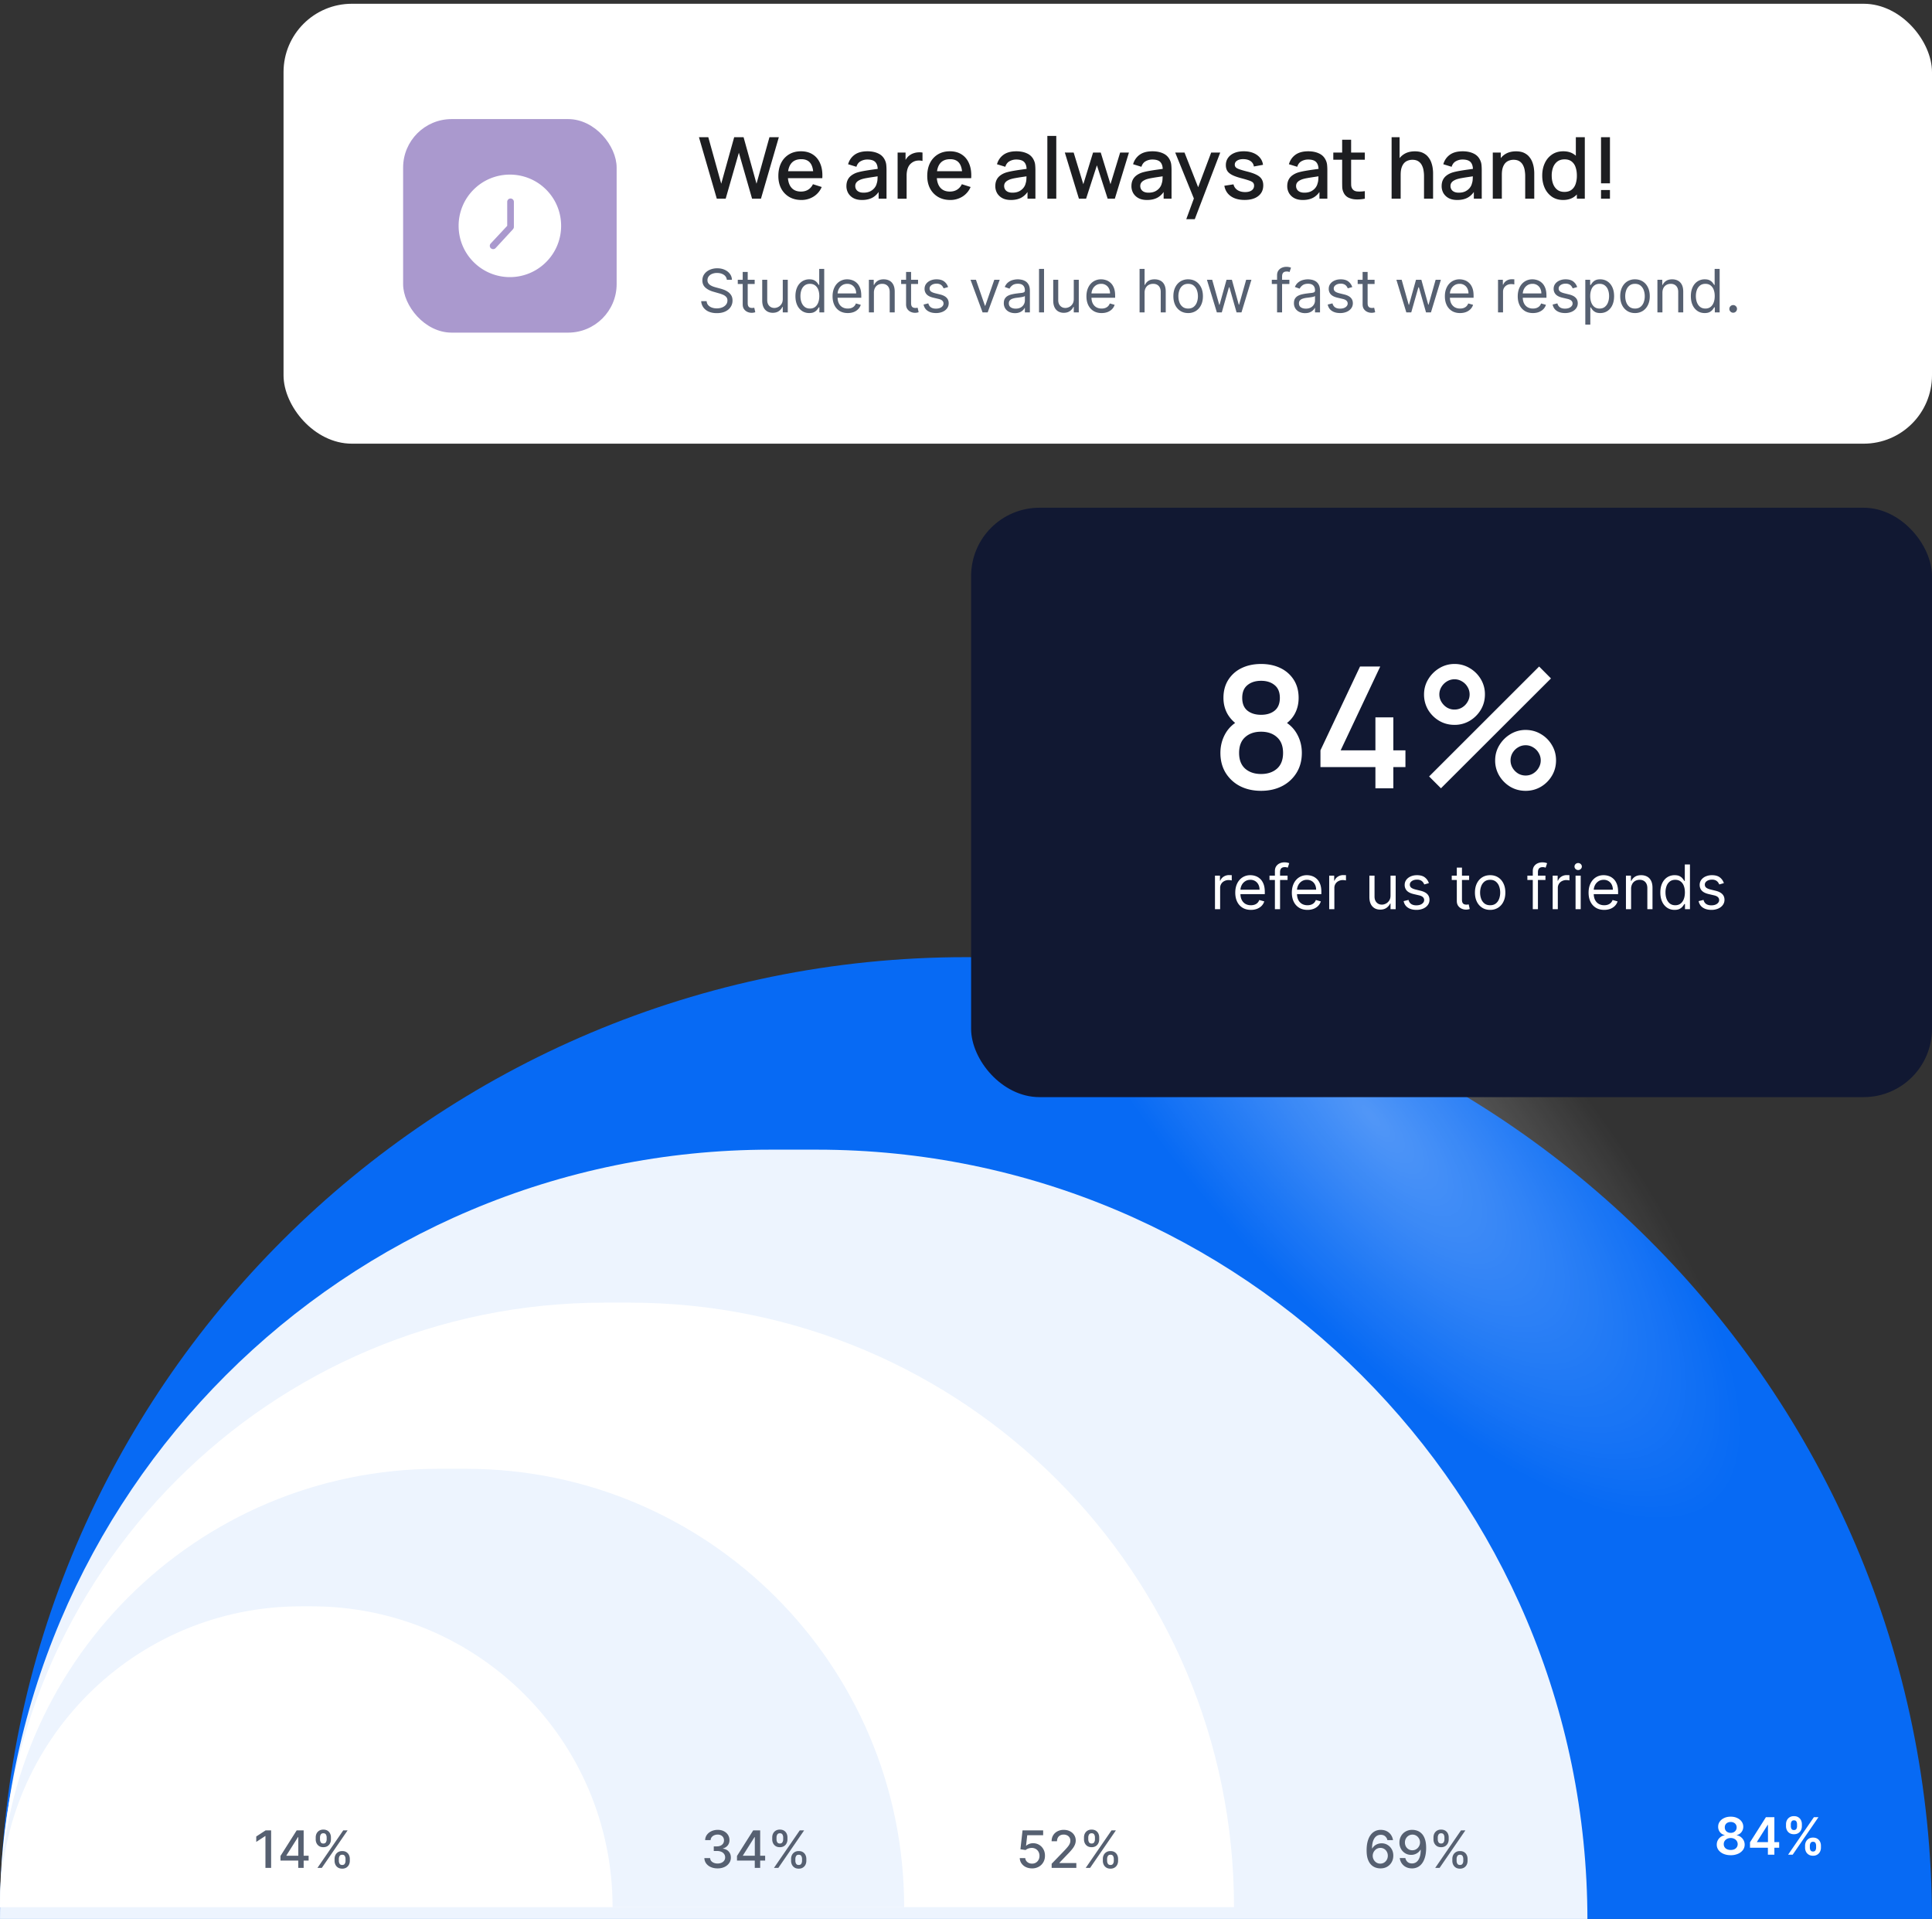
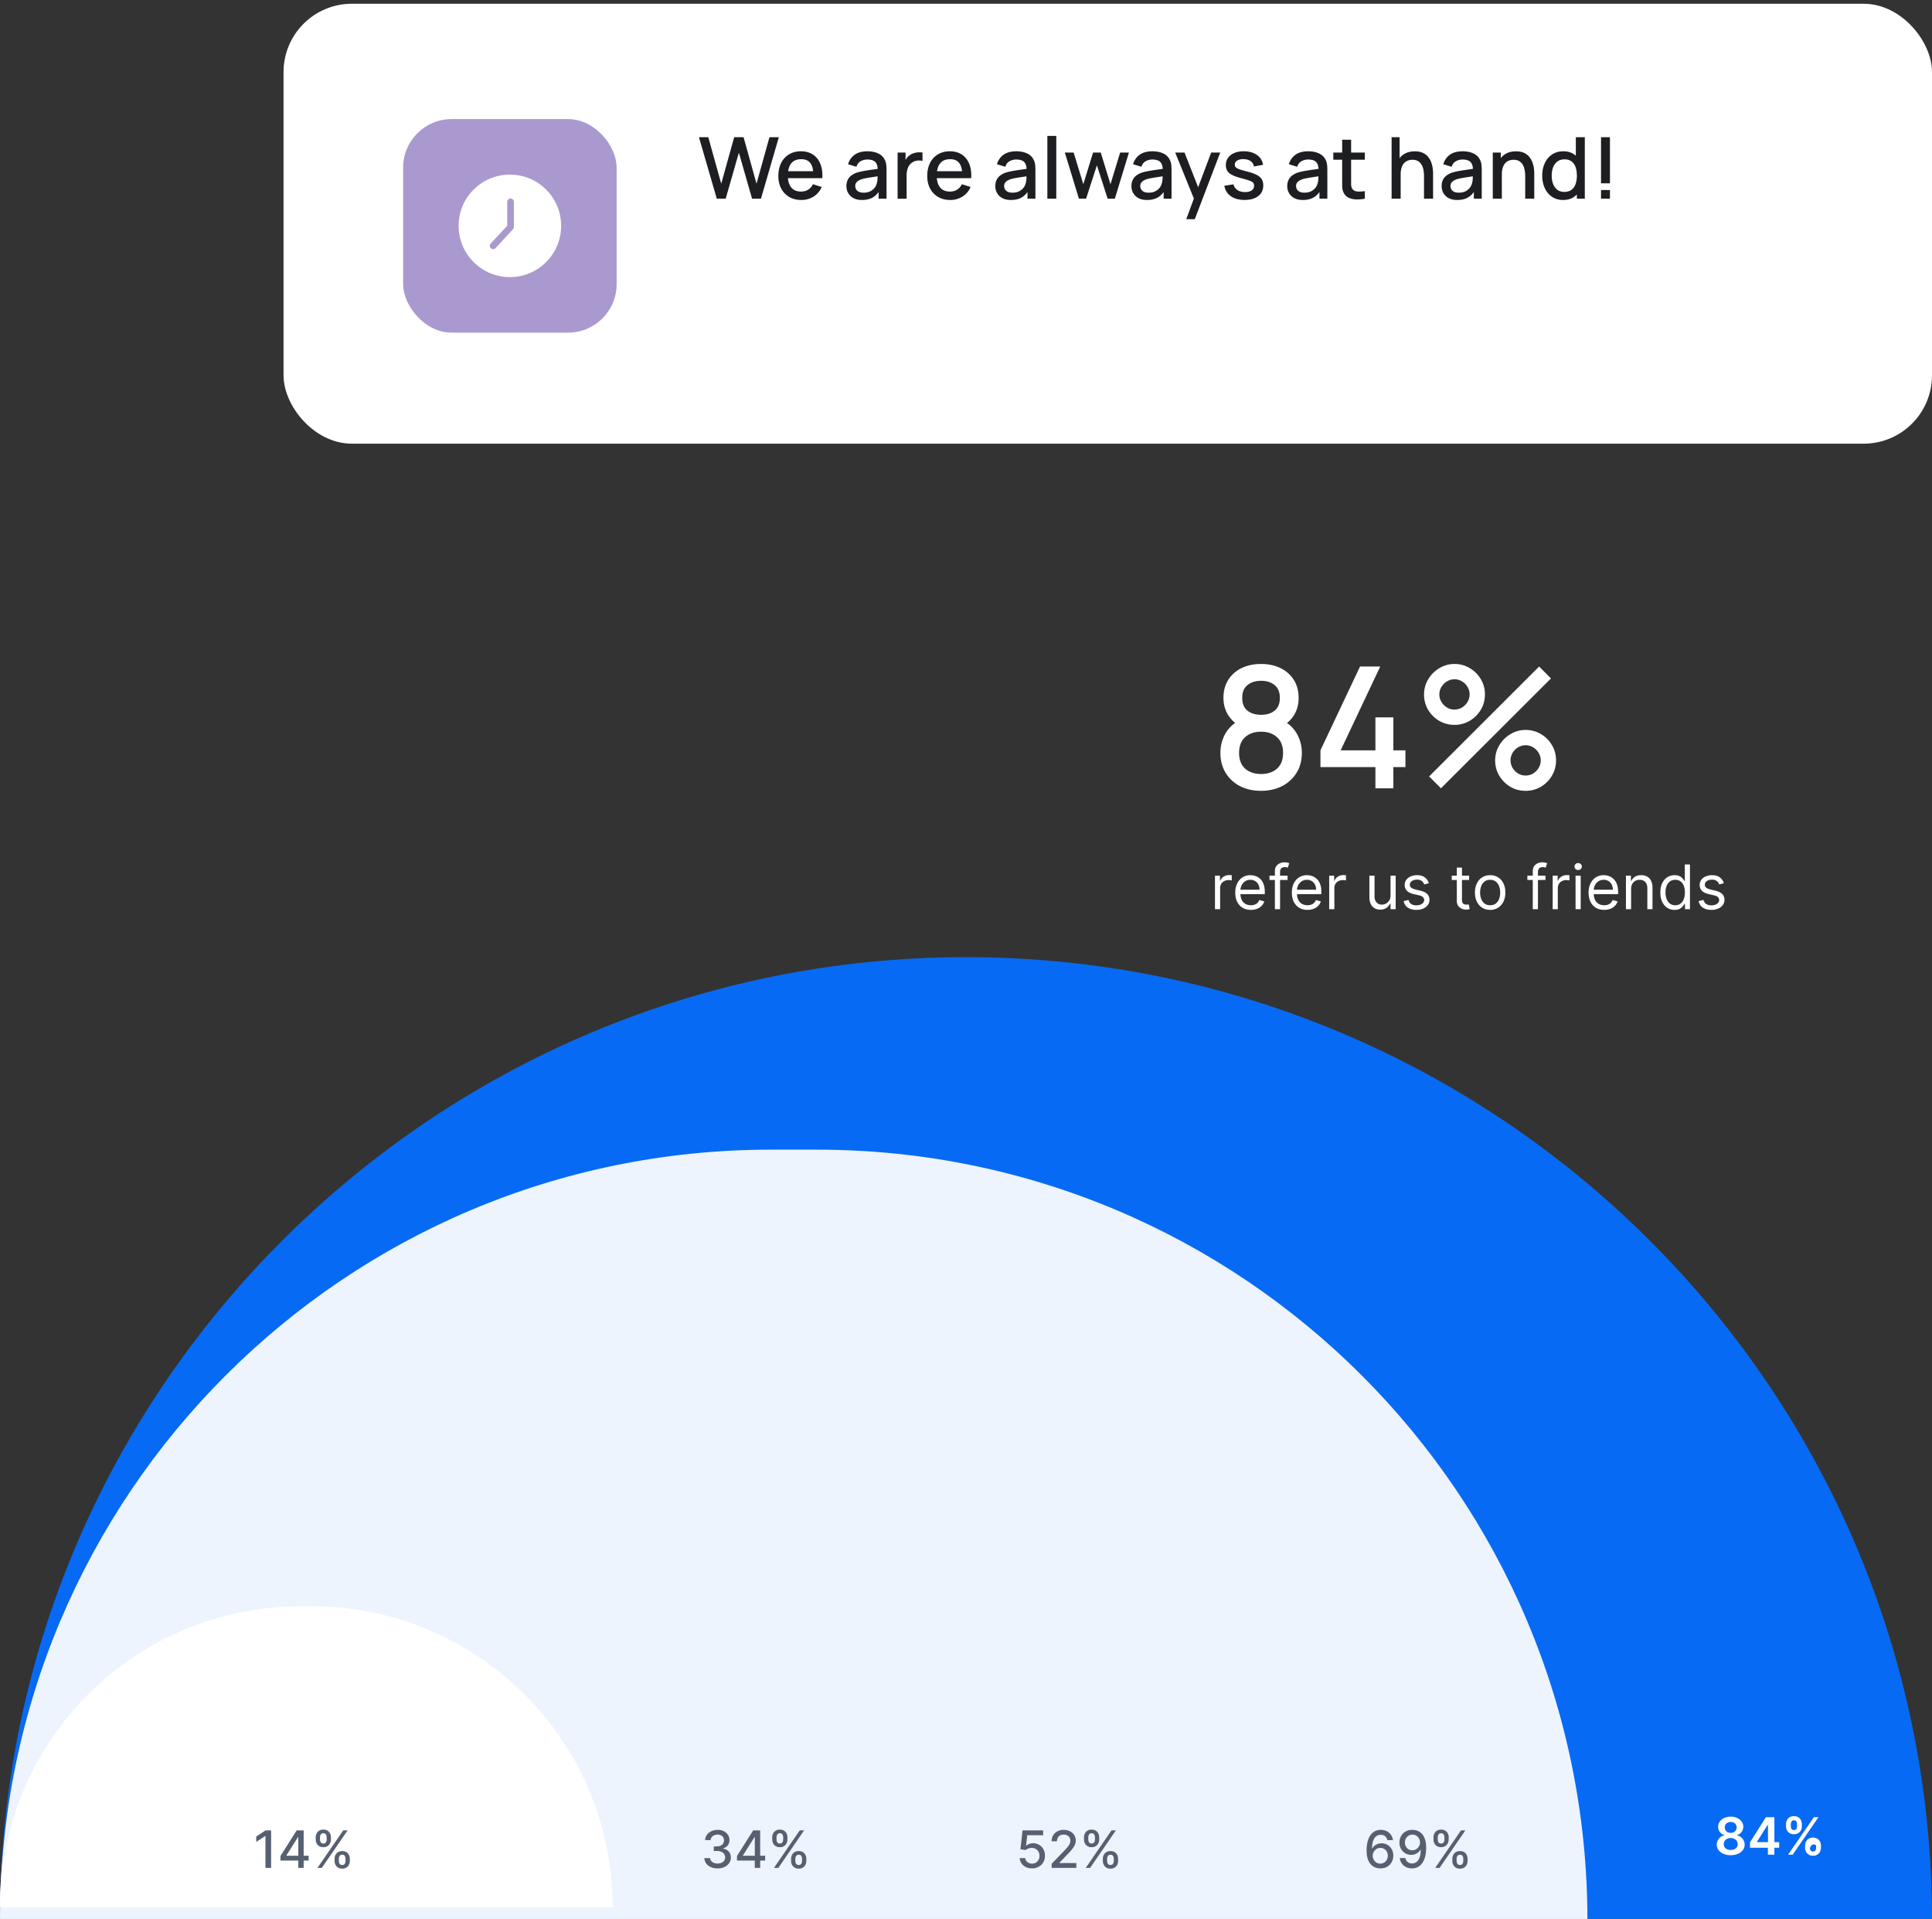
<svg xmlns="http://www.w3.org/2000/svg" width="293" height="291" viewBox="0 0 293 291" fill="none">
  <rect x="0" y="0" width="293" height="291" fill="#333333" stroke="none" />
  <path d="M0 291.202c0-80.663 65.837-146.054 146.5-146.054S293 210.539 293 291.202H0Z" fill="#076AF4" />
-   <ellipse cx="207.909" cy="169.222" rx="38.538" ry="111.026" transform="rotate(-41.376 207.909 169.222)" fill="url(#a)" />
-   <rect x="147.275" y="76.996" width="145.725" height="89.378" rx="10.363" fill="#111832" />
  <path d="M191.251 119.925c-1.205 0-2.274-.24-3.206-.718a5.541 5.541 0 0 1-2.18-2.027c-.521-.863-.782-1.863-.782-3 0-1.06.248-2.031.744-2.911.495-.881 1.235-1.573 2.218-2.078l-.051.924c-.787-.488-1.394-1.095-1.821-1.821-.419-.736-.629-1.556-.629-2.463 0-1.051.244-1.962.731-2.731a4.86 4.86 0 0 1 2.014-1.783c.863-.419 1.851-.628 2.962-.628 1.111 0 2.095.209 2.95.628a4.857 4.857 0 0 1 2.013 1.783c.487.769.731 1.68.731 2.731 0 .907-.201 1.723-.603 2.45-.402.726-1.017 1.338-1.847 1.834l-.038-.898c.975.479 1.714 1.163 2.219 2.052.504.88.756 1.851.756 2.911 0 1.137-.265 2.137-.795 3a5.517 5.517 0 0 1-2.193 2.027c-.932.478-1.996.718-3.193.718Zm0-2.552c.992 0 1.795-.269 2.411-.808.615-.547.923-1.342.923-2.385 0-1.043-.308-1.838-.923-2.386-.607-.555-1.411-.833-2.411-.833s-1.808.278-2.424.833c-.607.548-.91 1.343-.91 2.386 0 1.043.308 1.838.923 2.385.616.539 1.419.808 2.411.808Zm0-8.977c.846 0 1.53-.209 2.052-.628.53-.428.795-1.073.795-1.937 0-.863-.265-1.509-.795-1.936-.522-.436-1.206-.654-2.052-.654-.846 0-1.535.218-2.065.654-.53.427-.795 1.073-.795 1.936 0 .864.265 1.509.795 1.937.53.419 1.219.628 2.065.628Zm17.339 11.144v-3.219h-8.335v-2.539l6.002-12.708h3.064l-6.001 12.708h5.27v-5.001h2.719v5.001h1.834v2.539h-1.834v3.219h-2.719Zm9.94 0-1.795-1.795 16.683-16.671 1.796 1.808-16.684 16.658Zm12.837.385c-.847 0-1.62-.205-2.322-.616a4.862 4.862 0 0 1-1.667-1.667 4.462 4.462 0 0 1-.628-2.334c0-.838.214-1.607.641-2.308a4.905 4.905 0 0 1 1.693-1.68 4.37 4.37 0 0 1 2.283-.628c.846 0 1.62.209 2.321.628.701.41 1.256.966 1.667 1.667.419.693.628 1.466.628 2.321 0 .855-.209 1.633-.628 2.334a4.72 4.72 0 0 1-1.667 1.667 4.505 4.505 0 0 1-2.321.616Zm0-2.321c.419 0 .799-.103 1.141-.308.35-.214.628-.496.833-.847.214-.35.321-.73.321-1.141 0-.41-.107-.791-.321-1.141a2.29 2.29 0 0 0-.833-.834 2.114 2.114 0 0 0-1.141-.32 2.16 2.16 0 0 0-1.142.32c-.342.205-.62.483-.833.834a2.22 2.22 0 0 0-.308 1.141c0 .411.103.791.308 1.141.213.351.491.633.833.847.351.205.731.308 1.142.308Zm-10.785-7.682c-.847 0-1.62-.205-2.321-.615a4.831 4.831 0 0 1-1.68-1.667 4.532 4.532 0 0 1-.616-2.334c0-.838.214-1.608.641-2.309a4.905 4.905 0 0 1 1.693-1.68 4.37 4.37 0 0 1 2.283-.628 4.37 4.37 0 0 1 2.308.628 4.692 4.692 0 0 1 1.68 1.667 4.4 4.4 0 0 1 .628 2.322c0 .855-.209 1.632-.628 2.334a4.831 4.831 0 0 1-1.68 1.667 4.444 4.444 0 0 1-2.308.615Zm0-2.321c.41 0 .791-.103 1.141-.308.351-.213.628-.496.834-.846a2.16 2.16 0 0 0 .32-1.141 2.16 2.16 0 0 0-.32-1.142 2.297 2.297 0 0 0-.834-.833 2.149 2.149 0 0 0-1.141-.321c-.411 0-.791.107-1.142.321a2.432 2.432 0 0 0-.833.833 2.152 2.152 0 0 0-.321 1.142c0 .41.107.79.321 1.141.214.35.491.633.833.846a2.18 2.18 0 0 0 1.142.308ZM184.259 137.872v-5.088h.755v.769h.053c.093-.252.261-.456.504-.613a1.48 1.48 0 0 1 .821-.235l.215.003c.087.002.152.006.196.01v.795a2.522 2.522 0 0 0-.182-.03 1.848 1.848 0 0 0-.295-.023 1.38 1.38 0 0 0-.662.156 1.137 1.137 0 0 0-.623 1.036v3.22h-.782Zm5.448.106c-.49 0-.913-.109-1.268-.325a2.18 2.18 0 0 1-.818-.914c-.19-.393-.285-.85-.285-1.371s.095-.981.285-1.378c.192-.4.459-.711.801-.934a2.158 2.158 0 0 1 1.206-.338c.265 0 .527.044.785.133.258.088.493.232.705.43.212.197.381.457.507.782.126.324.189.724.189 1.199v.331h-3.921v-.676h3.126c0-.287-.057-.543-.172-.768a1.299 1.299 0 0 0-.484-.533 1.345 1.345 0 0 0-.735-.196c-.311 0-.581.078-.808.232a1.528 1.528 0 0 0-.52.596 1.745 1.745 0 0 0-.182.789v.45c0 .384.066.71.198.977.135.265.322.467.56.606.239.137.516.205.831.205.206 0 .391-.028.557-.086.168-.059.312-.148.434-.265.121-.119.215-.267.281-.443l.755.212a1.671 1.671 0 0 1-.4.675c-.188.192-.42.342-.696.451a2.579 2.579 0 0 1-.931.159Zm5.561-5.194v.663h-2.742v-.663h2.742Zm-1.921 5.088v-5.79c0-.291.069-.534.206-.728.137-.195.314-.34.533-.437.218-.098.449-.146.692-.146.192 0 .349.015.47.046.122.031.212.06.272.086l-.225.676a4.393 4.393 0 0 0-.166-.05.994.994 0 0 0-.271-.03c-.259 0-.445.066-.56.196-.113.13-.169.321-.169.573v5.604h-.782Zm4.94.106c-.49 0-.913-.109-1.268-.325a2.174 2.174 0 0 1-.818-.914c-.19-.393-.285-.85-.285-1.371s.095-.981.285-1.378c.192-.4.459-.711.801-.934a2.153 2.153 0 0 1 1.206-.338c.265 0 .526.044.784.133.259.088.494.232.706.43.212.197.381.457.507.782.126.324.188.724.188 1.199v.331h-3.921v-.676h3.127c0-.287-.058-.543-.173-.768a1.29 1.29 0 0 0-.483-.533 1.35 1.35 0 0 0-.735-.196 1.41 1.41 0 0 0-.809.232 1.536 1.536 0 0 0-.52.596 1.758 1.758 0 0 0-.182.789v.45c0 .384.067.71.199.977.135.265.321.467.56.606.238.137.515.205.831.205.205 0 .391-.028.556-.086.168-.059.313-.148.434-.265.122-.119.216-.267.282-.443l.755.212c-.08.256-.213.481-.401.675a1.959 1.959 0 0 1-.695.451 2.583 2.583 0 0 1-.931.159Zm3.295-.106v-5.088h.756v.769h.053c.092-.252.26-.456.503-.613a1.48 1.48 0 0 1 .821-.235l.216.003c.086.002.151.006.195.01v.795a2.522 2.522 0 0 0-.182-.03 1.848 1.848 0 0 0-.295-.023 1.38 1.38 0 0 0-.662.156 1.137 1.137 0 0 0-.623 1.036v3.22h-.782Zm9.3-2.08v-3.008h.781v5.088h-.781v-.862h-.053c-.12.259-.305.479-.557.66-.252.178-.57.268-.954.268-.318 0-.6-.07-.848-.209a1.455 1.455 0 0 1-.582-.636c-.142-.285-.212-.643-.212-1.076v-3.233h.781v3.18c0 .371.104.667.312.888.209.22.476.331.801.331.194 0 .392-.05.593-.149.203-.1.373-.252.51-.457.139-.206.209-.467.209-.785Zm5.816-1.868-.702.198a1.31 1.31 0 0 0-.195-.341.956.956 0 0 0-.345-.278 1.25 1.25 0 0 0-.56-.109c-.311 0-.57.072-.778.215-.205.141-.308.321-.308.54 0 .194.071.348.212.46.141.113.362.207.662.282l.756.185c.454.111.793.28 1.016.507.223.225.335.516.335.871 0 .292-.084.552-.252.782-.165.229-.397.41-.695.543a2.549 2.549 0 0 1-1.04.199c-.519 0-.949-.113-1.289-.338-.34-.225-.555-.554-.645-.987l.741-.186c.071.274.205.479.401.616.199.137.458.206.778.206.365 0 .654-.078.868-.232.217-.157.325-.345.325-.563a.59.59 0 0 0-.186-.444c-.123-.121-.313-.212-.569-.272l-.848-.198c-.466-.111-.808-.282-1.027-.514a1.244 1.244 0 0 1-.325-.877c0-.287.081-.541.242-.762.164-.221.386-.394.666-.52.283-.126.603-.189.96-.189.504 0 .899.111 1.186.331.289.221.495.513.616.875Zm6.105-1.14v.663h-2.636v-.663h2.636Zm-1.868-1.218h.782v4.848c0 .221.032.387.096.497.066.108.15.181.251.219.104.035.213.053.328.053.086 0 .157-.005.212-.014l.133-.026.159.702a1.644 1.644 0 0 1-.583.093c-.221 0-.437-.048-.649-.143a1.29 1.29 0 0 1-.524-.433c-.137-.195-.205-.44-.205-.736v-5.06Zm5.056 6.412c-.46 0-.863-.11-1.209-.328a2.226 2.226 0 0 1-.808-.918c-.192-.393-.289-.852-.289-1.377 0-.53.097-.993.289-1.388.194-.395.463-.702.808-.921.346-.219.749-.328 1.209-.328.459 0 .861.109 1.205.328.347.219.616.526.808.921.195.395.292.858.292 1.388 0 .525-.097.984-.292 1.377a2.198 2.198 0 0 1-.808.918 2.204 2.204 0 0 1-1.205.328Zm0-.703c.348 0 .635-.089.861-.268.225-.179.392-.414.5-.705.108-.292.162-.607.162-.947 0-.341-.054-.657-.162-.951a1.6 1.6 0 0 0-.5-.712c-.226-.181-.513-.272-.861-.272-.349 0-.636.091-.862.272a1.607 1.607 0 0 0-.5.712c-.108.294-.162.61-.162.951 0 .34.054.655.162.947.109.291.275.526.5.705.226.179.513.268.862.268Zm8.386-4.491v.663h-2.742v-.663h2.742Zm-1.921 5.088v-5.79c0-.291.069-.534.206-.728.137-.195.314-.34.533-.437.218-.098.449-.146.692-.146.192 0 .349.015.47.046.122.031.212.06.272.086l-.225.676a4.393 4.393 0 0 0-.166-.05.994.994 0 0 0-.271-.03c-.259 0-.445.066-.56.196-.113.13-.169.321-.169.573v5.604h-.782Zm3.017 0v-5.088h.755v.769h.053c.093-.252.26-.456.503-.613.243-.157.517-.235.822-.235l.215.003c.086.002.151.006.195.01v.795a2.42 2.42 0 0 0-.182-.03 1.848 1.848 0 0 0-.295-.023 1.38 1.38 0 0 0-.662.156 1.137 1.137 0 0 0-.623 1.036v3.22h-.781Zm3.47 0v-5.088h.781v5.088h-.781Zm.397-5.935a.555.555 0 0 1-.394-.156.501.501 0 0 1-.162-.374c0-.146.054-.271.162-.375a.558.558 0 0 1 .394-.155c.153 0 .283.052.391.155.11.104.166.229.166.375 0 .145-.056.27-.166.374a.543.543 0 0 1-.391.156Zm3.949 6.041c-.49 0-.913-.109-1.269-.325a2.18 2.18 0 0 1-.818-.914c-.19-.393-.284-.85-.284-1.371s.094-.981.284-1.378c.192-.4.46-.711.802-.934a2.152 2.152 0 0 1 1.205-.338c.265 0 .527.044.785.133.259.088.494.232.706.43.212.197.381.457.506.782.126.324.189.724.189 1.199v.331h-3.921v-.676h3.126c0-.287-.057-.543-.172-.768a1.297 1.297 0 0 0-.483-.533 1.351 1.351 0 0 0-.736-.196c-.311 0-.58.078-.808.232a1.536 1.536 0 0 0-.52.596 1.758 1.758 0 0 0-.182.789v.45c0 .384.066.71.199.977.135.265.321.467.56.606.238.137.515.205.831.205.205 0 .391-.028.556-.086.168-.059.313-.148.434-.265.122-.119.215-.267.282-.443l.755.212c-.08.256-.213.481-.401.675a1.968 1.968 0 0 1-.695.451 2.583 2.583 0 0 1-.931.159Zm4.077-3.167v3.061h-.782v-5.088h.755v.795h.067c.119-.258.3-.466.543-.622.243-.159.556-.239.94-.239.345 0 .646.071.904.212.259.139.46.351.603.636.144.283.216.64.216 1.073v3.233h-.782v-3.18c0-.4-.104-.711-.311-.934-.208-.225-.493-.338-.855-.338-.249 0-.472.054-.669.163a1.16 1.16 0 0 0-.46.473 1.56 1.56 0 0 0-.169.755Zm6.595 3.167c-.424 0-.798-.108-1.123-.322a2.17 2.17 0 0 1-.762-.914c-.183-.395-.275-.862-.275-1.401 0-.534.092-.998.275-1.391.184-.393.439-.696.765-.911a2.023 2.023 0 0 1 1.133-.321c.331 0 .593.055.785.166.194.108.342.232.444.371.104.137.184.249.242.338h.066v-2.504h.781v6.783h-.755v-.782h-.092c-.058.093-.14.21-.246.351a1.453 1.453 0 0 1-.453.374c-.197.108-.458.163-.785.163Zm.106-.703c.313 0 .578-.081.795-.245.216-.165.38-.394.493-.685.113-.294.169-.633.169-1.017 0-.38-.055-.712-.166-.997a1.444 1.444 0 0 0-.49-.669c-.216-.161-.483-.242-.801-.242-.331 0-.607.085-.828.255a1.533 1.533 0 0 0-.494.686 2.728 2.728 0 0 0-.162.967c0 .362.055.691.166.987.112.294.278.528.496.702.221.172.495.258.822.258Zm7.369-3.351-.702.198a1.315 1.315 0 0 0-.196-.341.952.952 0 0 0-.344-.278 1.25 1.25 0 0 0-.56-.109c-.311 0-.571.072-.778.215-.206.141-.308.321-.308.54 0 .194.07.348.212.46.141.113.362.207.662.282l.755.185c.455.111.794.28 1.017.507.223.225.335.516.335.871 0 .292-.084.552-.252.782-.166.229-.398.41-.696.543a2.546 2.546 0 0 1-1.04.199c-.519 0-.948-.113-1.288-.338-.34-.225-.555-.554-.646-.987l.742-.186c.071.274.204.479.401.616.199.137.458.206.778.206.364 0 .654-.078.868-.232.216-.157.324-.345.324-.563a.59.59 0 0 0-.185-.444c-.124-.121-.314-.212-.57-.272l-.848-.198c-.465-.111-.808-.282-1.026-.514-.217-.234-.325-.526-.325-.877 0-.287.081-.541.242-.762a1.64 1.64 0 0 1 .666-.52 2.33 2.33 0 0 1 .96-.189c.504 0 .899.111 1.186.331.289.221.494.513.616.875Z" fill="#fff" />
  <rect x="43" y=".571" width="250" height="66.71" rx="10.363" fill="#fff" />
  <rect x="61.135" y="18.059" width="32.383" height="32.383" rx="7.36" fill="#AA99CE" />
  <path d="M82.824 28.751c-3.032-3.03-7.964-3.03-10.996 0s-3.032 7.959 0 10.989a7.747 7.747 0 0 0 5.498 2.283 7.747 7.747 0 0 0 5.498-2.283c3.032-3.03 3.032-7.959 0-10.989Zm-4.891 5.676c0 .121-.061.243-.142.344l-2.628 2.848a.506.506 0 0 1-.363.162.52.52 0 0 1-.364-.142c-.202-.182-.202-.505-.02-.707l2.506-2.687V30.61a.5.5 0 0 1 .505-.506.5.5 0 0 1 .506.506v3.817Z" fill="#fff" />
  <path d="m108.706 30.131-2.707-9.326h1.418l1.962 7.053 1.963-7.047 1.425-.006 1.962 7.053 1.963-7.053h1.424l-2.713 9.326h-1.347l-2.002-6.975-2.001 6.975h-1.347Zm12.828.195c-.695 0-1.306-.152-1.833-.454a3.216 3.216 0 0 1-1.224-1.276c-.289-.548-.434-1.183-.434-1.904 0-.764.142-1.427.427-1.988a3.17 3.17 0 0 1 1.205-1.302c.514-.306 1.112-.46 1.794-.46.713 0 1.319.166 1.82.499.501.328.874.797 1.12 1.405.251.61.35 1.332.298 2.17h-1.353v-.492c-.009-.812-.164-1.412-.467-1.8-.297-.39-.753-.584-1.366-.584-.678 0-1.188.214-1.529.642-.341.427-.511 1.044-.511 1.852 0 .768.17 1.364.511 1.788.341.418.834.628 1.477.628.423 0 .788-.095 1.095-.285.311-.195.552-.47.725-.83l1.328.422a3.156 3.156 0 0 1-1.237 1.457 3.445 3.445 0 0 1-1.846.512Zm-2.494-3.31V25.96h4.994v1.056h-4.994Zm11.689 3.31c-.518 0-.952-.095-1.302-.285a2.031 2.031 0 0 1-.796-.765 2.13 2.13 0 0 1-.266-1.049c0-.354.063-.665.188-.932.125-.268.311-.495.557-.68a2.97 2.97 0 0 1 .907-.46c.311-.091.662-.17 1.055-.24a36.3 36.3 0 0 1 1.237-.194c.437-.06.868-.121 1.296-.182l-.492.272c.008-.548-.108-.954-.35-1.217-.238-.268-.648-.402-1.231-.402a2.02 2.02 0 0 0-1.01.26c-.307.168-.52.448-.641.841l-1.263-.388c.172-.6.501-1.078.984-1.432.488-.354 1.136-.53 1.943-.53.626 0 1.17.107 1.632.323.467.212.808.548 1.024 1.01.112.23.181.471.207.726.026.255.039.529.039.822v4.307h-1.198v-1.6l.233.208c-.29.535-.659.935-1.108 1.198-.445.26-.993.389-1.645.389Zm.24-1.108c.384 0 .714-.067.991-.2a1.96 1.96 0 0 0 .667-.525c.168-.212.278-.432.33-.66.073-.208.115-.441.123-.7.013-.26.02-.467.02-.622l.44.162-1.166.175c-.35.052-.667.103-.952.155a5.674 5.674 0 0 0-.751.175 2.534 2.534 0 0 0-.499.233c-.142.09-.257.2-.343.33a.866.866 0 0 0-.123.473c0 .182.045.35.136.505.09.152.229.272.414.363.186.09.423.136.713.136Zm5.16.913v-6.994h1.204v1.696l-.168-.22c.086-.224.198-.43.337-.615.138-.19.298-.346.479-.466.177-.13.373-.23.589-.298.22-.074.445-.117.674-.13.229-.017.449-.006.66.033v1.269a2.19 2.19 0 0 0-.764-.052 1.673 1.673 0 0 0-.764.266c-.22.142-.395.315-.525.518-.125.203-.216.43-.272.68a3.524 3.524 0 0 0-.084.784v3.53h-1.366Zm7.985.195c-.695 0-1.306-.152-1.833-.454a3.216 3.216 0 0 1-1.224-1.276c-.29-.548-.434-1.183-.434-1.904 0-.764.142-1.427.427-1.988a3.164 3.164 0 0 1 1.205-1.302c.514-.306 1.112-.46 1.794-.46.712 0 1.319.166 1.82.499.501.328.874.797 1.12 1.405.251.61.35 1.332.298 2.17h-1.353v-.492c-.009-.812-.164-1.412-.467-1.8-.298-.39-.753-.584-1.366-.584-.678 0-1.188.214-1.529.642-.341.427-.511 1.044-.511 1.852 0 .768.17 1.364.511 1.788.341.418.834.628 1.477.628.423 0 .788-.095 1.094-.285a1.95 1.95 0 0 0 .726-.83l1.328.422a3.156 3.156 0 0 1-1.237 1.457 3.445 3.445 0 0 1-1.846.512Zm-2.494-3.31V25.96h4.994v1.056h-4.994Zm11.689 3.31c-.518 0-.952-.095-1.302-.285a2.034 2.034 0 0 1-.797-.765 2.129 2.129 0 0 1-.265-1.049c0-.354.063-.665.188-.932.125-.268.311-.495.557-.68.246-.19.548-.344.906-.46.311-.091.663-.17 1.056-.24.393-.07.805-.134 1.237-.194.436-.06.868-.121 1.296-.182l-.493.272c.009-.548-.108-.954-.349-1.217-.238-.268-.648-.402-1.231-.402a2.02 2.02 0 0 0-1.01.26c-.307.168-.521.448-.642.841l-1.262-.388c.172-.6.5-1.078.984-1.432.488-.354 1.136-.53 1.943-.53.626 0 1.17.107 1.632.323a2.01 2.01 0 0 1 1.023 1.01c.113.23.182.471.208.726.026.255.039.529.039.822v4.307h-1.199v-1.6l.234.208c-.29.535-.659.935-1.108 1.198-.445.26-.993.389-1.645.389Zm.24-1.108c.384 0 .714-.067.991-.2a1.96 1.96 0 0 0 .667-.525c.168-.212.278-.432.33-.66.073-.208.114-.441.123-.7.013-.26.019-.467.019-.622l.441.162-1.166.175c-.35.052-.667.103-.952.155a5.674 5.674 0 0 0-.751.175 2.534 2.534 0 0 0-.499.233c-.143.09-.257.2-.343.33a.866.866 0 0 0-.123.473c0 .182.045.35.136.505.09.152.228.272.414.363.186.09.423.136.713.136Zm5.289.913v-9.52h1.354v9.52h-1.354Zm4.788 0-2.137-7 1.34.006 1.464 4.799 1.477-4.8h1.166l1.476 4.8 1.464-4.8h1.334l-2.137 6.995h-1.088l-1.632-5.064-1.639 5.064h-1.088Zm10.327.195c-.518 0-.952-.095-1.301-.285a2.027 2.027 0 0 1-.797-.765 2.13 2.13 0 0 1-.266-1.049c0-.354.063-.665.188-.932.125-.268.311-.495.557-.68.246-.19.549-.344.907-.46.311-.091.663-.17 1.056-.24.393-.07.805-.134 1.237-.194.436-.06.868-.121 1.295-.182l-.492.272c.008-.548-.108-.954-.35-1.217-.237-.268-.648-.402-1.231-.402-.367 0-.703.087-1.01.26-.306.168-.52.448-.641.841l-1.263-.388a2.62 2.62 0 0 1 .984-1.432c.488-.354 1.136-.53 1.943-.53.627 0 1.171.107 1.633.323.466.212.807.548 1.023 1.01.112.23.181.471.207.726.026.255.039.529.039.822v4.307h-1.198v-1.6l.233.208c-.289.535-.659.935-1.108 1.198-.444.26-.993.389-1.645.389Zm.24-1.108c.384 0 .715-.067.991-.2a1.95 1.95 0 0 0 .667-.525c.168-.212.279-.432.33-.66.074-.208.115-.441.123-.7.013-.26.02-.467.02-.622l.44.162-1.166.175a30.01 30.01 0 0 0-.952.155c-.28.048-.531.106-.751.175a2.534 2.534 0 0 0-.499.233c-.142.09-.257.2-.343.33a.866.866 0 0 0-.123.473c0 .182.045.35.136.505a.955.955 0 0 0 .415.363c.185.09.423.136.712.136Zm5.713 4.022 1.354-3.685.019 1.088-3.05-7.506h1.412l2.279 5.796h-.414l2.176-5.796h1.373l-3.86 10.103h-1.289Zm8.839-2.92c-.851 0-1.544-.189-2.079-.564-.536-.376-.864-.905-.985-1.587l1.386-.214c.087.363.285.65.596.862.315.207.706.31 1.172.31.423 0 .754-.086.991-.259a.828.828 0 0 0 .363-.712.66.66 0 0 0-.13-.427c-.082-.113-.256-.218-.524-.318s-.676-.222-1.224-.369c-.6-.155-1.078-.322-1.432-.499-.349-.181-.6-.39-.751-.628-.147-.242-.22-.533-.22-.874 0-.424.112-.793.337-1.108.224-.315.539-.559.945-.732.41-.172.89-.259 1.438-.259.536 0 1.013.084 1.431.253.419.168.758.408 1.017.719.259.306.415.667.467 1.081l-1.386.253a1.141 1.141 0 0 0-.473-.797c-.268-.194-.615-.3-1.043-.317-.41-.017-.743.052-.997.207-.255.151-.382.36-.382.628 0 .156.047.288.142.395.099.108.289.212.57.311.281.1.695.218 1.243.357.588.15 1.054.32 1.399.505.346.181.592.4.739.654.151.25.226.555.226.913 0 .691-.252 1.233-.757 1.626-.501.393-1.194.59-2.079.59Zm8.838.006c-.518 0-.952-.095-1.302-.285a2.031 2.031 0 0 1-.796-.765 2.13 2.13 0 0 1-.266-1.049c0-.354.063-.665.188-.932.125-.268.311-.495.557-.68a2.97 2.97 0 0 1 .907-.46c.311-.091.662-.17 1.055-.24a36.3 36.3 0 0 1 1.237-.194c.437-.06.868-.121 1.296-.182l-.492.272c.008-.548-.108-.954-.35-1.217-.238-.268-.648-.402-1.231-.402a2.02 2.02 0 0 0-1.01.26c-.307.168-.52.448-.641.841l-1.263-.388c.172-.6.501-1.078.984-1.432.488-.354 1.136-.53 1.943-.53.626 0 1.17.107 1.632.323.467.212.808.548 1.024 1.01.112.23.181.471.207.726.026.255.039.529.039.822v4.307h-1.198v-1.6l.233.208c-.29.535-.659.935-1.108 1.198-.445.26-.993.389-1.645.389Zm.24-1.108c.384 0 .714-.067.991-.2a1.96 1.96 0 0 0 .667-.525c.168-.212.278-.432.33-.66.074-.208.115-.441.123-.7.013-.26.02-.467.02-.622l.44.162-1.166.175c-.35.052-.667.103-.952.155a5.674 5.674 0 0 0-.751.175 2.534 2.534 0 0 0-.499.233c-.142.09-.257.2-.343.33a.866.866 0 0 0-.123.473c0 .182.045.35.136.505.09.152.229.272.414.363.186.09.423.136.713.136Zm9.162.913c-.44.087-.872.123-1.295.11a2.937 2.937 0 0 1-1.134-.246 1.544 1.544 0 0 1-.751-.712 2.086 2.086 0 0 1-.246-.88 34.852 34.852 0 0 1-.013-1.024v-6.186h1.36v6.121c0 .28.002.525.007.732.008.207.054.382.136.524.155.268.401.421.738.46.341.035.74.02 1.198-.045v1.146Zm-4.78-5.906v-1.088h4.78v1.088h-4.78Zm13.757 5.906v-3.439c0-.272-.023-.55-.071-.835a2.488 2.488 0 0 0-.259-.803 1.518 1.518 0 0 0-.537-.596c-.229-.151-.529-.227-.901-.227-.242 0-.47.041-.686.123a1.43 1.43 0 0 0-.57.382c-.16.177-.287.41-.382.7-.091.289-.136.64-.136 1.055l-.842-.317c0-.635.118-1.194.356-1.677a2.678 2.678 0 0 1 1.023-1.14c.445-.272.983-.408 1.613-.408.484 0 .889.077 1.218.233.328.155.593.36.796.615.207.25.365.525.473.823.108.298.181.59.22.874.039.285.058.535.058.751v3.886h-1.373Zm-4.915 0v-9.326h1.211v5.032h.162v4.294h-1.373Zm9.951.195c-.518 0-.952-.095-1.302-.285a2.034 2.034 0 0 1-.797-.765 2.129 2.129 0 0 1-.265-1.049c0-.354.062-.665.188-.932.125-.268.311-.495.557-.68.246-.19.548-.344.906-.46.311-.091.663-.17 1.056-.24.393-.07.805-.134 1.237-.194.436-.06.868-.121 1.295-.182l-.492.272c.009-.548-.108-.954-.349-1.217-.238-.268-.648-.402-1.231-.402a2.02 2.02 0 0 0-1.01.26c-.307.168-.521.448-.642.841l-1.263-.388c.173-.6.501-1.078.985-1.432.488-.354 1.135-.53 1.943-.53.626 0 1.17.107 1.632.323.466.212.807.548 1.023 1.01.113.23.182.471.208.726.026.255.038.529.038.822v4.307h-1.198v-1.6l.233.208c-.289.535-.658.935-1.107 1.198-.445.26-.993.389-1.645.389Zm.239-1.108c.385 0 .715-.067.991-.2.277-.139.499-.314.668-.525.168-.212.278-.432.33-.66.073-.208.114-.441.123-.7.013-.26.019-.467.019-.622l.441.162-1.166.175c-.35.052-.667.103-.952.155a5.674 5.674 0 0 0-.751.175 2.534 2.534 0 0 0-.499.233c-.143.09-.257.2-.343.33a.866.866 0 0 0-.123.473c0 .182.045.35.136.505.09.152.228.272.414.363.186.09.423.136.712.136Zm10.07.913v-3.439c0-.272-.024-.55-.072-.835a2.488 2.488 0 0 0-.259-.803 1.518 1.518 0 0 0-.537-.596c-.229-.151-.529-.227-.901-.227-.241 0-.47.041-.686.123a1.43 1.43 0 0 0-.57.382c-.16.177-.287.41-.382.7-.091.289-.136.64-.136 1.055l-.842-.317c0-.635.119-1.194.356-1.677a2.684 2.684 0 0 1 1.023-1.14c.445-.272.983-.408 1.613-.408.484 0 .89.077 1.218.233.328.155.593.36.796.615.208.25.365.525.473.823.108.298.182.59.22.874.039.285.059.535.059.751v3.886h-1.373Zm-4.916 0v-6.994h1.211v2.02h.162v4.974h-1.373Zm10.666.195c-.652 0-1.216-.162-1.691-.486a3.209 3.209 0 0 1-1.094-1.321c-.255-.562-.383-1.192-.383-1.891 0-.704.13-1.333.389-1.885a3.14 3.14 0 0 1 1.101-1.315c.479-.324 1.047-.486 1.703-.486.661 0 1.216.162 1.665.486.453.32.794.758 1.023 1.315.233.557.35 1.185.35 1.885 0 .699-.117 1.327-.35 1.884-.233.557-.576 1-1.029 1.328-.454.324-1.015.486-1.684.486Zm.187-1.224c.445 0 .808-.106 1.088-.318.281-.211.486-.503.616-.874a3.9 3.9 0 0 0 .194-1.282c0-.484-.067-.912-.201-1.283a1.778 1.778 0 0 0-.609-.868c-.272-.207-.619-.31-1.042-.31-.449 0-.818.11-1.108.33-.289.22-.505.516-.647.887a3.525 3.525 0 0 0-.208 1.244c0 .462.069.88.208 1.256.142.371.354.667.634.887.285.22.644.33 1.075.33Zm1.898 1.03v-5.033h-.155v-4.294h1.36v9.326h-1.205Zm3.665 0v-1.315h1.353v1.314h-1.353Zm0-2.332v-6.995h1.353V27.8h-1.353Z" fill="#1D1E21" />
-   <path d="M110.229 42.424a1.012 1.012 0 0 0-.471-.76c-.274-.18-.611-.27-1.011-.27a1.92 1.92 0 0 0-.766.141 1.227 1.227 0 0 0-.509.39.935.935 0 0 0-.18.563c0 .176.042.328.126.454.085.125.195.229.328.313.133.081.273.149.419.202.146.052.28.094.402.126l.67.18c.172.045.363.108.573.187.213.08.415.188.609.325.195.136.356.31.483.522.126.212.19.473.19.782 0 .357-.094.679-.281.966-.184.288-.455.517-.811.686-.354.17-.785.255-1.291.255-.472 0-.881-.077-1.227-.23a1.953 1.953 0 0 1-.811-.637 1.816 1.816 0 0 1-.332-.95h.824c.022.25.105.456.251.619.148.16.335.28.561.36.227.078.472.116.734.116.305 0 .578-.05.821-.148.242-.1.435-.24.576-.418a.99.99 0 0 0 .213-.632.77.77 0 0 0-.184-.534 1.34 1.34 0 0 0-.483-.335 5.024 5.024 0 0 0-.647-.225l-.811-.232c-.516-.148-.923-.36-1.224-.635-.3-.274-.451-.634-.451-1.078 0-.37.1-.691.3-.966.201-.277.472-.492.811-.644a2.737 2.737 0 0 1 1.143-.232c.425 0 .803.076 1.134.229.33.15.592.356.785.618.196.262.299.56.309.892h-.772Zm4.223 0v.644h-2.563v-.644h2.563Zm-1.816-1.185h.76v4.714c0 .214.031.375.094.483a.484.484 0 0 0 .244.212.984.984 0 0 0 .319.052 1.335 1.335 0 0 0 .335-.039l.155.683a1.595 1.595 0 0 1-.567.09c-.215 0-.425-.046-.631-.138a1.252 1.252 0 0 1-.509-.422c-.133-.19-.2-.427-.2-.715v-4.92Zm6.076 4.108v-2.923h.76v4.946h-.76v-.838h-.051a1.62 1.62 0 0 1-.541.641c-.245.174-.554.261-.927.261-.31 0-.584-.068-.825-.203a1.419 1.419 0 0 1-.566-.618c-.138-.277-.207-.626-.207-1.047v-3.142h.76v3.09c0 .362.101.65.303.864.204.215.464.322.779.322.189 0 .381-.048.577-.145.197-.097.362-.245.495-.444.136-.2.203-.454.203-.764Zm4.02 2.126c-.413 0-.776-.104-1.092-.313a2.12 2.12 0 0 1-.741-.888c-.178-.385-.267-.839-.267-1.362 0-.52.089-.97.267-1.353a2.09 2.09 0 0 1 .744-.885 1.965 1.965 0 0 1 1.102-.313c.322 0 .576.054.763.161.189.106.332.226.431.361.101.133.179.243.235.328h.065v-2.434h.759v6.595h-.734v-.76h-.09c-.056.09-.135.204-.238.341-.103.135-.25.257-.441.364-.191.105-.446.158-.763.158Zm.103-.683c.305 0 .562-.08.772-.238.211-.161.371-.383.48-.667.11-.285.164-.615.164-.988 0-.37-.053-.693-.161-.97a1.41 1.41 0 0 0-.476-.65c-.21-.157-.47-.235-.779-.235-.322 0-.591.083-.805.248a1.478 1.478 0 0 0-.48.666c-.105.28-.158.593-.158.94 0 .353.054.673.161.96.11.286.271.513.483.683.215.167.481.251.799.251Zm5.734.683c-.476 0-.887-.105-1.233-.316a2.122 2.122 0 0 1-.795-.889c-.185-.382-.277-.826-.277-1.333 0-.506.092-.953.277-1.34.187-.388.446-.69.779-.907a2.095 2.095 0 0 1 1.172-.329c.258 0 .512.043.763.13.251.085.48.225.686.418.206.19.37.444.493.76.122.315.183.704.183 1.165v.322h-3.812v-.657h3.039c0-.279-.055-.528-.167-.747a1.258 1.258 0 0 0-.47-.518 1.318 1.318 0 0 0-.715-.19c-.303 0-.564.075-.786.225a1.48 1.48 0 0 0-.505.58 1.704 1.704 0 0 0-.177.766v.438c0 .374.064.69.193.95.131.258.312.454.544.59.232.133.501.199.808.199.2 0 .38-.028.541-.084.163-.058.304-.144.422-.257a1.18 1.18 0 0 0 .274-.432l.734.206a1.62 1.62 0 0 1-.39.657 1.888 1.888 0 0 1-.676.438c-.268.103-.57.155-.905.155Zm3.964-3.079v2.976h-.76v-4.946h.734v.773h.065c.116-.252.292-.453.528-.606.236-.154.541-.232.914-.232.335 0 .628.07.879.206.252.136.447.342.586.619.14.275.21.622.21 1.043v3.143h-.76v-3.091c0-.39-.101-.692-.303-.909-.202-.218-.479-.328-.831-.328-.242 0-.459.053-.65.158a1.133 1.133 0 0 0-.448.46 1.526 1.526 0 0 0-.164.734Zm6.695-1.97v.644h-2.563v-.644h2.563Zm-1.816-1.185h.76v4.714c0 .214.031.375.093.483a.486.486 0 0 0 .245.212.984.984 0 0 0 .319.052 1.344 1.344 0 0 0 .335-.039l.154.683a1.595 1.595 0 0 1-.566.09c-.215 0-.425-.046-.631-.138a1.252 1.252 0 0 1-.509-.422c-.133-.19-.2-.427-.2-.715v-4.92Zm6.374 2.293-.683.193a1.261 1.261 0 0 0-.19-.332.92.92 0 0 0-.334-.27 1.222 1.222 0 0 0-.545-.107c-.302 0-.555.07-.756.21-.2.137-.3.312-.3.524 0 .19.069.339.206.448.138.11.352.2.644.274l.734.18c.443.107.772.271.989.493.217.219.325.5.325.846 0 .284-.081.537-.245.76-.161.224-.386.4-.676.529a2.47 2.47 0 0 1-1.011.193c-.504 0-.922-.11-1.252-.329-.331-.219-.54-.539-.628-.96l.721-.18c.069.267.199.466.39.6.193.132.445.199.756.199.355 0 .636-.075.844-.225.21-.153.316-.335.316-.548a.576.576 0 0 0-.181-.431c-.12-.118-.305-.206-.554-.264l-.824-.194c-.453-.107-.786-.273-.998-.499a1.21 1.21 0 0 1-.316-.853c0-.279.079-.526.235-.74.159-.215.375-.384.648-.506a2.27 2.27 0 0 1 .933-.184c.49 0 .874.108 1.153.322.281.215.481.498.599.85Zm7.829-1.108-1.829 4.946h-.773l-1.829-4.946h.824l1.365 3.941h.052l1.365-3.941h.825Zm2.307 5.062c-.313 0-.597-.06-.853-.177a1.465 1.465 0 0 1-.608-.519 1.457 1.457 0 0 1-.226-.824c0-.284.056-.513.168-.69.111-.178.26-.317.447-.418.187-.1.393-.176.618-.225.228-.052.457-.093.686-.123.301-.038.544-.067.731-.087.189-.021.326-.056.412-.106.088-.05.132-.135.132-.258v-.025c0-.318-.087-.565-.26-.74-.172-.177-.433-.265-.783-.265-.363 0-.647.08-.853.238a1.414 1.414 0 0 0-.435.51l-.721-.258c.129-.3.3-.535.515-.702.217-.17.453-.288.708-.355.258-.068.511-.103.76-.103.159 0 .342.02.548.058.208.037.409.113.602.229.195.116.357.29.486.525.129.234.193.547.193.94v3.259h-.76v-.67h-.038a1.356 1.356 0 0 1-.258.344 1.48 1.48 0 0 1-.48.313 1.845 1.845 0 0 1-.731.129Zm.116-.683c.301 0 .554-.06.76-.177a1.205 1.205 0 0 0 .631-1.047v-.695c-.032.038-.103.074-.212.106-.108.03-.232.057-.374.08a16.177 16.177 0 0 1-.727.097 2.893 2.893 0 0 0-.554.126.951.951 0 0 0-.412.254c-.103.112-.155.264-.155.457 0 .264.098.464.293.6.198.132.448.199.75.199Zm4.298-6.028v6.595h-.76v-6.595h.76Zm4.509 4.572v-2.923h.76v4.946h-.76v-.838h-.052a1.62 1.62 0 0 1-.541.641c-.244.174-.553.261-.927.261a1.65 1.65 0 0 1-.824-.203 1.415 1.415 0 0 1-.567-.618c-.137-.277-.206-.626-.206-1.047v-3.142h.76v3.09c0 .362.101.65.303.864.203.215.463.322.779.322.189 0 .381-.048.576-.145.198-.097.363-.245.496-.444.135-.2.203-.454.203-.764Zm4.225 2.126c-.476 0-.887-.105-1.233-.316a2.115 2.115 0 0 1-.795-.889c-.185-.382-.277-.826-.277-1.333 0-.506.092-.953.277-1.34.186-.388.446-.69.779-.907a2.092 2.092 0 0 1 1.172-.329c.258 0 .512.043.763.13.251.085.48.225.686.418.206.19.37.444.493.76.122.315.183.704.183 1.165v.322h-3.812v-.657h3.039c0-.279-.055-.528-.167-.747a1.265 1.265 0 0 0-1.185-.708c-.303 0-.565.075-.786.225a1.48 1.48 0 0 0-.505.58 1.704 1.704 0 0 0-.177.766v.438c0 .374.064.69.193.95.131.258.312.454.544.59.232.133.501.199.808.199.2 0 .38-.028.541-.084.163-.058.304-.144.422-.257a1.18 1.18 0 0 0 .274-.432l.734.206a1.62 1.62 0 0 1-.39.657 1.897 1.897 0 0 1-.676.438c-.268.103-.57.155-.905.155Zm6.514-3.079v2.976h-.76v-6.595h.76v2.422h.065a1.39 1.39 0 0 1 .521-.609c.234-.152.545-.229.934-.229.337 0 .632.068.885.203.254.133.45.338.59.615.141.275.212.625.212 1.05v3.143h-.76v-3.091c0-.393-.102-.697-.306-.912-.201-.217-.481-.325-.84-.325-.249 0-.472.053-.67.158-.195.105-.35.258-.463.46a1.492 1.492 0 0 0-.168.734Zm6.607 3.079c-.447 0-.839-.107-1.176-.32a2.17 2.17 0 0 1-.785-.891c-.187-.382-.28-.829-.28-1.34 0-.515.093-.964.28-1.349.189-.384.451-.682.785-.895a2.158 2.158 0 0 1 1.176-.319c.446 0 .837.107 1.172.32.337.212.599.51.785.894.189.385.284.834.284 1.35 0 .51-.095.957-.284 1.339a2.13 2.13 0 0 1-.785.892 2.142 2.142 0 0 1-1.172.319Zm0-.683c.339 0 .618-.087.837-.26.219-.175.381-.403.486-.687a2.63 2.63 0 0 0 .158-.92c0-.331-.053-.64-.158-.925a1.555 1.555 0 0 0-.486-.692c-.219-.176-.498-.264-.837-.264-.339 0-.619.088-.837.264a1.557 1.557 0 0 0-.487.692 2.657 2.657 0 0 0-.157.925c0 .33.052.637.157.92.105.284.268.512.487.686.218.174.498.261.837.261Zm4.353.58-1.507-4.946h.799l1.069 3.787h.051l1.056-3.787h.812l1.043 3.774h.052l1.069-3.774h.798l-1.507 4.946h-.747l-1.082-3.8h-.077l-1.082 3.8h-.747Zm10.999-4.946v.644h-2.666v-.644h2.666Zm-1.867 4.946V41.74c0-.283.066-.52.199-.708a1.24 1.24 0 0 1 .519-.425c.212-.095.437-.142.673-.142a1.767 1.767 0 0 1 .721.129l-.219.657a4.02 4.02 0 0 0-.161-.049.972.972 0 0 0-.264-.029c-.251 0-.432.064-.544.19-.11.127-.164.313-.164.558v5.448h-.76Zm4.246.116a2.01 2.01 0 0 1-.853-.177 1.468 1.468 0 0 1-.609-.519 1.464 1.464 0 0 1-.225-.824c0-.284.056-.513.167-.69.112-.178.261-.317.448-.418.187-.1.393-.176.618-.225a7.56 7.56 0 0 1 .686-.123c.3-.038.544-.067.731-.087.189-.021.326-.056.412-.106.088-.05.132-.135.132-.258v-.025c0-.318-.087-.565-.261-.74-.172-.177-.432-.265-.782-.265-.363 0-.647.08-.854.238a1.41 1.41 0 0 0-.434.51l-.721-.258c.128-.3.3-.535.515-.702.217-.17.453-.288.708-.355.258-.068.511-.103.76-.103a3 3 0 0 1 .547.058c.209.037.409.113.603.229.195.116.357.29.486.525.129.234.193.547.193.94v3.259h-.76v-.67h-.039a1.326 1.326 0 0 1-.257.344 1.48 1.48 0 0 1-.48.313c-.2.086-.443.129-.731.129Zm.116-.683c.301 0 .554-.06.76-.177a1.205 1.205 0 0 0 .631-1.047v-.695c-.032.038-.103.074-.212.106-.108.03-.232.057-.374.08a16.848 16.848 0 0 1-.728.097 2.91 2.91 0 0 0-.554.126.963.963 0 0 0-.412.254c-.103.112-.154.264-.154.457 0 .264.097.464.293.6.197.132.447.199.75.199Zm7.041-3.271-.682.193a1.29 1.29 0 0 0-.19-.332.932.932 0 0 0-.335-.27 1.217 1.217 0 0 0-.544-.107c-.303 0-.555.07-.757.21-.2.137-.3.312-.3.524a.54.54 0 0 0 .207.448c.137.11.352.2.644.274l.734.18c.442.107.771.271.988.493.217.219.325.5.325.846 0 .284-.081.537-.244.76-.161.224-.387.4-.677.529a2.464 2.464 0 0 1-1.011.193c-.504 0-.922-.11-1.252-.329-.331-.219-.54-.539-.628-.96l.721-.18c.069.267.199.466.39.6.193.132.445.199.757.199.354 0 .635-.075.843-.225.211-.153.316-.335.316-.548a.573.573 0 0 0-.181-.431c-.12-.118-.304-.206-.553-.264l-.825-.194c-.453-.107-.785-.273-.998-.499a1.21 1.21 0 0 1-.315-.853c0-.279.078-.526.235-.74.158-.215.374-.384.647-.506.275-.122.586-.184.934-.184.489 0 .873.108 1.152.322.282.215.481.498.599.85Zm3.385-1.108v.644h-2.563v-.644h2.563Zm-1.816-1.185h.76v4.714c0 .214.031.375.093.483a.486.486 0 0 0 .245.212.984.984 0 0 0 .319.052 1.344 1.344 0 0 0 .335-.039l.154.683a1.595 1.595 0 0 1-.566.09c-.215 0-.425-.046-.631-.138a1.252 1.252 0 0 1-.509-.422c-.133-.19-.2-.427-.2-.715v-4.92Zm6.63 6.13-1.507-4.945h.799l1.069 3.787h.051l1.056-3.787h.812l1.043 3.774h.052l1.069-3.774h.798l-1.507 4.946h-.747l-1.082-3.8h-.077l-1.082 3.8h-.747Zm8.152.104c-.476 0-.888-.105-1.233-.316a2.108 2.108 0 0 1-.795-.889c-.185-.382-.277-.826-.277-1.333 0-.506.092-.953.277-1.34.186-.388.446-.69.779-.907a2.092 2.092 0 0 1 1.172-.329c.257 0 .512.043.763.13.251.085.48.225.686.418.206.19.37.444.492.76.123.315.184.704.184 1.165v.322h-3.812v-.657h3.039a1.63 1.63 0 0 0-.167-.747 1.265 1.265 0 0 0-1.185-.708c-.303 0-.565.075-.786.225a1.48 1.48 0 0 0-.505.58 1.704 1.704 0 0 0-.177.766v.438c0 .374.064.69.193.95.131.258.312.454.544.59.232.133.501.199.808.199.2 0 .38-.028.541-.084.163-.058.304-.144.422-.257a1.18 1.18 0 0 0 .274-.432l.734.206a1.63 1.63 0 0 1-.39.657 1.897 1.897 0 0 1-.676.438c-.268.103-.57.155-.905.155Zm5.754-.103v-4.946h.734v.747h.052c.09-.245.253-.444.489-.596.236-.152.503-.229.799-.229a8.627 8.627 0 0 1 .399.013v.773a2.275 2.275 0 0 0-.177-.029 1.749 1.749 0 0 0-.287-.022c-.24 0-.455.05-.644.151a1.113 1.113 0 0 0-.605 1.008v3.13h-.76Zm5.297.103c-.477 0-.888-.105-1.233-.316a2.117 2.117 0 0 1-.796-.889c-.184-.382-.277-.826-.277-1.333 0-.506.093-.953.277-1.34.187-.388.447-.69.78-.907a2.09 2.09 0 0 1 1.172-.329c.257 0 .512.043.763.13.251.085.48.225.686.418.206.19.37.444.492.76.123.315.184.704.184 1.165v.322h-3.813v-.657h3.04a1.63 1.63 0 0 0-.167-.747 1.267 1.267 0 0 0-1.185-.708c-.303 0-.565.075-.786.225a1.49 1.49 0 0 0-.506.58 1.704 1.704 0 0 0-.177.766v.438c0 .374.065.69.194.95.131.258.312.454.544.59.232.133.501.199.808.199.2 0 .38-.028.541-.084.163-.058.304-.144.422-.257.118-.116.209-.26.273-.432l.735.206a1.642 1.642 0 0 1-.39.657 1.906 1.906 0 0 1-.676.438c-.269.103-.57.155-.905.155Zm6.707-3.941-.683.193a1.234 1.234 0 0 0-.19-.332.92.92 0 0 0-.334-.27 1.219 1.219 0 0 0-.545-.107c-.302 0-.554.07-.756.21-.2.137-.3.312-.3.524 0 .19.069.339.206.448.138.11.352.2.644.274l.734.18c.443.107.772.271.989.493.217.219.325.5.325.846 0 .284-.081.537-.244.76-.161.224-.387.4-.677.529a2.464 2.464 0 0 1-1.011.193c-.504 0-.922-.11-1.252-.329-.331-.219-.54-.539-.628-.96l.721-.18c.069.267.199.466.39.6.193.132.445.199.756.199.355 0 .636-.075.844-.225.21-.153.316-.335.316-.548a.576.576 0 0 0-.181-.431c-.12-.118-.305-.206-.554-.264l-.824-.194c-.453-.107-.786-.273-.998-.499a1.21 1.21 0 0 1-.316-.853c0-.279.079-.526.235-.74.159-.215.375-.384.648-.506a2.27 2.27 0 0 1 .933-.184c.49 0 .874.108 1.153.322.281.215.481.498.599.85Zm1.234 5.692v-6.8h.734v.785h.09c.056-.085.134-.195.232-.328a1.36 1.36 0 0 1 .432-.36c.189-.108.444-.162.766-.162.417 0 .784.105 1.101.313.318.208.566.503.744.885.178.382.267.833.267 1.353 0 .523-.089.977-.267 1.362a2.11 2.11 0 0 1-.74.888c-.316.209-.68.313-1.092.313-.318 0-.572-.053-.763-.158a1.413 1.413 0 0 1-.441-.364 4.972 4.972 0 0 1-.239-.341h-.064v2.614h-.76Zm.747-4.327c0 .373.055.703.164.988.11.284.27.506.48.667.21.159.468.238.773.238.318 0 .583-.084.795-.251a1.53 1.53 0 0 0 .483-.683c.11-.287.164-.607.164-.96 0-.347-.053-.66-.161-.94a1.455 1.455 0 0 0-.479-.666c-.213-.165-.48-.248-.802-.248-.309 0-.569.078-.779.235-.211.155-.37.371-.477.65a2.68 2.68 0 0 0-.161.97Zm6.788 2.576c-.447 0-.838-.107-1.175-.32a2.166 2.166 0 0 1-.786-.891c-.187-.382-.28-.829-.28-1.34 0-.515.093-.964.28-1.349.189-.384.451-.682.786-.895a2.154 2.154 0 0 1 1.175-.319c.446 0 .837.107 1.172.32.337.212.599.51.786.894.188.385.283.834.283 1.35 0 .51-.095.957-.283 1.339-.187.382-.449.68-.786.892a2.142 2.142 0 0 1-1.172.319Zm0-.683c.339 0 .618-.087.837-.26.219-.175.381-.403.486-.687a2.63 2.63 0 0 0 .158-.92c0-.331-.053-.64-.158-.925a1.555 1.555 0 0 0-.486-.692c-.219-.176-.498-.264-.837-.264-.339 0-.618.088-.837.264a1.565 1.565 0 0 0-.487.692 2.657 2.657 0 0 0-.157.925c0 .33.052.637.157.92.106.284.268.512.487.686.219.174.498.261.837.261Zm4.161-2.396v2.976h-.76v-4.946h.734v.773h.064c.116-.252.292-.453.528-.606.237-.154.541-.232.915-.232.335 0 .628.07.879.206.251.136.446.342.586.619.14.275.209.622.209 1.043v3.143h-.76v-3.091c0-.39-.101-.692-.302-.909-.202-.218-.479-.328-.831-.328-.243 0-.459.053-.65.158a1.126 1.126 0 0 0-.448.46c-.11.202-.164.447-.164.734Zm6.411 3.079c-.412 0-.776-.104-1.091-.313a2.105 2.105 0 0 1-.741-.888c-.178-.385-.267-.839-.267-1.362 0-.52.089-.97.267-1.353.178-.382.426-.677.744-.885a1.964 1.964 0 0 1 1.101-.313c.322 0 .577.054.763.161.189.106.333.226.432.361.101.133.179.243.235.328h.064v-2.434h.76v6.595h-.734v-.76h-.09c-.056.09-.135.204-.238.341-.103.135-.25.257-.441.364-.191.105-.446.158-.764.158Zm.103-.683c.305 0 .563-.08.773-.238.211-.161.371-.383.48-.667.11-.285.164-.615.164-.988 0-.37-.053-.693-.161-.97a1.41 1.41 0 0 0-.476-.65c-.211-.157-.47-.235-.78-.235-.321 0-.59.083-.804.248a1.478 1.478 0 0 0-.48.666c-.105.28-.158.593-.158.94 0 .353.054.673.161.96.109.286.27.513.483.683.215.167.481.251.798.251Zm4.215.631a.56.56 0 0 1-.409-.17.56.56 0 0 1-.17-.41.56.56 0 0 1 .17-.408.56.56 0 0 1 .409-.171c.159 0 .296.057.409.17.114.114.171.25.171.41a.597.597 0 0 1-.29.502.552.552 0 0 1-.29.077Z" fill="#566071" />
  <path d="M0 291.208c0-64.544 52.323-116.867 116.867-116.867h7.008c64.544 0 116.867 52.323 116.867 116.867H0Z" fill="#EDF4FE" />
-   <path d="M0 289.208c0-50.627 41.042-91.669 91.67-91.669h3.806c50.627 0 91.669 41.042 91.669 91.669H0Z" fill="#fff" />
  <path d="M0 289.207c0-36.711 29.76-66.471 66.471-66.471h4.178c36.711 0 66.471 29.76 66.471 66.471H0Z" fill="#EDF4FE" />
  <path d="M0 289.208c0-25.194 20.424-45.617 45.617-45.617h1.668c25.194 0 45.617 20.423 45.617 45.617H0Z" fill="#fff" />
  <path d="M41.117 277.568v5.687h-.861v-4.827h-.034l-1.36.889v-.822l1.419-.927h.836Zm1.419 4.576v-.694l2.457-3.882h.547v1.021h-.347l-1.758 2.783v.044h3.369v.728h-4.269Zm2.696 1.111v-1.322l.006-.317v-4.048h.813v5.687h-.819Zm5.508-1.066v-.3c0-.215.045-.411.134-.589.09-.18.222-.323.394-.431.174-.109.384-.163.63-.163.252 0 .463.053.633.161.17.107.3.25.386.43.09.18.134.377.134.592v.3c0 .214-.045.411-.134.591-.088.178-.219.321-.391.43a1.15 1.15 0 0 1-.628.162c-.25 0-.46-.054-.633-.162a1.063 1.063 0 0 1-.391-.43 1.316 1.316 0 0 1-.134-.591Zm.647-.3v.3c0 .159.038.303.114.433.076.129.208.194.397.194.187 0 .318-.065.392-.194a.858.858 0 0 0 .11-.433v-.3a.877.877 0 0 0-.107-.434c-.07-.129-.202-.194-.395-.194-.185 0-.316.065-.394.194a.828.828 0 0 0-.117.434Zm-3.507-2.955v-.3c0-.215.044-.412.133-.592.09-.179.222-.323.395-.43.174-.107.384-.161.63-.161.252 0 .463.054.633.161.17.107.3.251.386.43.087.18.13.377.13.592v.3c0 .215-.044.412-.133.591a1.046 1.046 0 0 1-.389.431c-.17.107-.379.161-.627.161-.252 0-.464-.054-.636-.161-.17-.109-.3-.253-.389-.431a1.31 1.31 0 0 1-.133-.591Zm.65-.3v.3c0 .159.037.303.11.433.077.13.21.194.398.194.185 0 .315-.064.389-.194a.842.842 0 0 0 .114-.433v-.3a.873.873 0 0 0-.109-.433c-.072-.13-.203-.195-.394-.195-.185 0-.317.065-.394.195a.84.84 0 0 0-.114.433Zm-.386 4.621 3.91-5.687h.663l-3.91 5.687h-.663ZM108.829 283.333c-.382 0-.722-.066-1.022-.198a1.724 1.724 0 0 1-.708-.547 1.453 1.453 0 0 1-.278-.816h.872a.758.758 0 0 0 .169.439c.104.122.239.216.406.283.167.067.352.1.555.1.224 0 .422-.039.595-.117a.963.963 0 0 0 .408-.325.826.826 0 0 0 .147-.486.872.872 0 0 0-.147-.502.965.965 0 0 0-.425-.345 1.635 1.635 0 0 0-.672-.125h-.481v-.699h.481c.211 0 .396-.038.555-.114a.916.916 0 0 0 .378-.317.847.847 0 0 0 .136-.48.86.86 0 0 0-.119-.458.8.8 0 0 0-.334-.309 1.081 1.081 0 0 0-.505-.111c-.185 0-.358.034-.519.103a.957.957 0 0 0-.389.289.74.74 0 0 0-.161.447h-.831c.01-.307.1-.578.273-.811.174-.233.403-.416.688-.547.285-.132.602-.197.95-.197.365 0 .68.071.944.214.267.14.472.328.617.563.146.235.218.493.216.772.002.319-.087.589-.266.811a1.296 1.296 0 0 1-.711.447v.045c.378.057.67.207.877.45.21.242.313.543.311.902.002.313-.085.594-.261.842a1.784 1.784 0 0 1-.713.586c-.302.14-.647.211-1.036.211Zm2.941-1.189v-.694l2.457-3.882h.547v1.021h-.347l-1.758 2.783v.044h3.369v.728h-4.268Zm2.696 1.111v-1.322l.006-.317v-4.048h.813v5.687h-.819Zm5.508-1.066v-.3c0-.215.045-.411.134-.589.09-.18.222-.323.394-.431.174-.109.384-.163.63-.163.252 0 .463.053.634.161.17.107.299.25.386.43.089.18.133.377.133.592v.3c0 .214-.044.411-.133.591-.089.178-.22.321-.392.43-.17.108-.379.162-.628.162s-.46-.054-.633-.162a1.064 1.064 0 0 1-.391-.43 1.315 1.315 0 0 1-.134-.591Zm.648-.3v.3a.84.84 0 0 0 .113.433c.076.129.209.194.397.194.187 0 .318-.065.392-.194a.859.859 0 0 0 .111-.433v-.3a.879.879 0 0 0-.108-.434c-.071-.129-.202-.194-.395-.194-.185 0-.316.065-.394.194a.825.825 0 0 0-.116.434Zm-3.508-2.955v-.3c0-.215.045-.412.133-.592a1.07 1.07 0 0 1 .395-.43 1.18 1.18 0 0 1 .63-.161c.252 0 .463.054.633.161.171.107.299.251.386.43.087.18.131.377.131.592v.3c0 .215-.045.412-.133.591a1.048 1.048 0 0 1-.389.431 1.16 1.16 0 0 1-.628.161c-.252 0-.464-.054-.636-.161-.17-.109-.3-.253-.389-.431a1.322 1.322 0 0 1-.133-.591Zm.65-.3v.3c0 .159.037.303.111.433.076.13.208.194.397.194.185 0 .315-.064.389-.194a.841.841 0 0 0 .114-.433v-.3a.865.865 0 0 0-.109-.433c-.072-.13-.203-.195-.394-.195-.185 0-.316.065-.394.195a.839.839 0 0 0-.114.433Zm-.386 4.621 3.91-5.687h.664l-3.91 5.687h-.664ZM156.518 283.333c-.348 0-.661-.067-.939-.2a1.708 1.708 0 0 1-.661-.556 1.462 1.462 0 0 1-.264-.805h.833a.84.84 0 0 0 .325.603c.196.157.432.236.706.236.218 0 .412-.05.58-.15.17-.102.304-.242.4-.42.098-.177.147-.38.147-.608 0-.231-.05-.438-.15-.619a1.106 1.106 0 0 0-.414-.428 1.176 1.176 0 0 0-.599-.158c-.173 0-.346.03-.52.089a1.203 1.203 0 0 0-.422.233l-.786-.117.32-2.865h3.126v.735h-2.413l-.18 1.592h.033c.111-.108.258-.197.442-.27.185-.072.383-.108.594-.108a1.742 1.742 0 0 1 1.566.922c.158.283.235.609.233.977.002.369-.081.698-.25.986a1.8 1.8 0 0 1-.694.683 2.035 2.035 0 0 1-1.013.248Zm2.972-.078v-.622l1.924-1.994c.206-.217.375-.406.508-.569.136-.165.236-.322.303-.47.067-.148.1-.305.1-.472a.877.877 0 0 0-.133-.489.875.875 0 0 0-.364-.319 1.157 1.157 0 0 0-.519-.114c-.204 0-.382.042-.534.125a.86.86 0 0 0-.349.353 1.104 1.104 0 0 0-.123.533h-.819c0-.346.08-.649.239-.908a1.63 1.63 0 0 1 .655-.603 2.03 2.03 0 0 1 .947-.216c.358 0 .672.071.945.214.274.14.487.333.641.577.154.243.231.517.231.822 0 .211-.04.418-.12.619a2.737 2.737 0 0 1-.408.675c-.195.247-.465.546-.811.897l-1.13 1.183v.042h2.56v.736h-3.743Zm7.764-1.066v-.3c0-.215.045-.411.134-.589.09-.18.222-.323.394-.431.174-.109.384-.163.63-.163.252 0 .463.053.633.161.171.107.299.25.387.43.088.18.133.377.133.592v.3c0 .214-.045.411-.133.591-.089.178-.22.321-.392.43a1.15 1.15 0 0 1-.628.162c-.25 0-.461-.054-.633-.162a1.057 1.057 0 0 1-.391-.43 1.315 1.315 0 0 1-.134-.591Zm.647-.3v.3c0 .159.038.303.114.433.076.129.208.194.397.194.187 0 .318-.065.392-.194a.859.859 0 0 0 .111-.433v-.3a.879.879 0 0 0-.108-.434c-.071-.129-.202-.194-.395-.194-.185 0-.316.065-.394.194a.826.826 0 0 0-.117.434Zm-3.507-2.955v-.3c0-.215.044-.412.133-.592.091-.179.222-.323.395-.43a1.18 1.18 0 0 1 .63-.161c.252 0 .463.054.633.161.17.107.299.251.386.43.087.18.131.377.131.592v.3c0 .215-.045.412-.134.591a1.046 1.046 0 0 1-.388.431 1.16 1.16 0 0 1-.628.161c-.252 0-.464-.054-.636-.161-.17-.109-.3-.253-.389-.431a1.309 1.309 0 0 1-.133-.591Zm.65-.3v.3c0 .159.037.303.111.433.076.13.208.194.397.194.185 0 .315-.064.389-.194a.841.841 0 0 0 .114-.433v-.3a.865.865 0 0 0-.109-.433c-.072-.13-.203-.195-.394-.195-.185 0-.317.065-.394.195a.839.839 0 0 0-.114.433Zm-.386 4.621 3.91-5.687h.664l-3.911 5.687h-.663ZM209.33 283.333a2.297 2.297 0 0 1-.75-.139 1.755 1.755 0 0 1-.666-.445c-.2-.207-.36-.486-.481-.835-.118-.35-.177-.787-.177-1.311 0-.496.049-.937.147-1.322.1-.385.243-.71.43-.975.187-.266.413-.469.678-.608.265-.139.562-.208.891-.208.339 0 .64.066.903.2.263.133.476.317.638.552.165.235.27.503.314.803h-.847a1.089 1.089 0 0 0-.341-.58c-.171-.15-.393-.225-.667-.225-.416 0-.741.181-.975.544-.231.363-.348.867-.349 1.513h.041a1.553 1.553 0 0 1 .844-.674c.18-.063.369-.095.567-.095.33 0 .628.081.894.242.269.159.482.379.642.661.159.281.238.603.238.966s-.082.692-.247.986a1.814 1.814 0 0 1-.688.7c-.297.17-.643.253-1.039.25Zm-.003-.722c.219 0 .414-.054.586-.161.172-.108.308-.252.408-.434.1-.181.15-.384.15-.608 0-.218-.049-.417-.147-.597a1.113 1.113 0 0 0-.4-.428 1.068 1.068 0 0 0-.577-.158 1.113 1.113 0 0 0-.825.356 1.25 1.25 0 0 0-.25.383 1.225 1.225 0 0 0 .058 1.044c.1.181.236.328.409.439.174.109.37.164.588.164Zm4.88-5.121c.254.002.504.048.75.139.246.09.468.238.666.444.2.205.36.483.478.833.12.348.182.781.183 1.3 0 .498-.05.941-.15 1.33-.1.387-.243.714-.43.98-.185.267-.41.47-.675.608a1.895 1.895 0 0 1-.894.209c-.339 0-.64-.067-.903-.2a1.735 1.735 0 0 1-.949-1.369h.847c.055.244.168.442.338.594.173.15.395.225.667.225.417 0 .741-.182.975-.544.233-.365.351-.874.352-1.528h-.044a1.544 1.544 0 0 1-.361.411 1.634 1.634 0 0 1-1.05.361c-.327 0-.626-.08-.894-.241a1.785 1.785 0 0 1-.641-.664 1.918 1.918 0 0 1-.239-.964c0-.359.081-.685.244-.977.165-.293.394-.524.689-.695a1.994 1.994 0 0 1 1.041-.252Zm.003.722c-.217 0-.412.053-.586.161a1.14 1.14 0 0 0-.408.43c-.1.18-.15.38-.15.6 0 .22.048.42.144.6.098.178.232.319.4.425.17.104.365.155.583.155.163 0 .315-.031.456-.094.14-.063.264-.15.369-.261.106-.113.188-.241.247-.383.059-.143.089-.293.089-.45 0-.209-.05-.404-.15-.583a1.172 1.172 0 0 0-.405-.434 1.064 1.064 0 0 0-.589-.166Zm6.046 3.977v-.3c0-.215.045-.411.134-.589.09-.18.222-.323.394-.431.174-.109.384-.163.63-.163.252 0 .463.053.633.161.171.107.299.25.386.43.089.18.134.377.134.592v.3c0 .214-.045.411-.134.591a1.057 1.057 0 0 1-.391.43 1.15 1.15 0 0 1-.628.162c-.25 0-.461-.054-.633-.162a1.057 1.057 0 0 1-.391-.43 1.315 1.315 0 0 1-.134-.591Zm.647-.3v.3c0 .159.038.303.114.433.076.129.208.194.397.194.187 0 .318-.065.392-.194a.859.859 0 0 0 .111-.433v-.3a.879.879 0 0 0-.108-.434c-.071-.129-.202-.194-.395-.194-.185 0-.316.065-.394.194a.826.826 0 0 0-.117.434Zm-3.507-2.955v-.3c0-.215.044-.412.133-.592.091-.179.222-.323.395-.43a1.18 1.18 0 0 1 .63-.161c.252 0 .463.054.633.161.17.107.299.251.386.43.087.18.131.377.131.592v.3c0 .215-.045.412-.134.591a1.046 1.046 0 0 1-.388.431 1.16 1.16 0 0 1-.628.161c-.252 0-.464-.054-.636-.161-.17-.109-.3-.253-.389-.431a1.309 1.309 0 0 1-.133-.591Zm.65-.3v.3c0 .159.037.303.111.433.076.13.208.194.397.194.185 0 .315-.064.389-.194a.841.841 0 0 0 .114-.433v-.3a.876.876 0 0 0-.109-.433c-.072-.13-.203-.195-.394-.195-.185 0-.317.065-.394.195a.839.839 0 0 0-.114.433Zm-.386 4.621 3.91-5.687h.663l-3.91 5.687h-.663Z" fill="#566071" />
-   <path d="M262.475 281.333c-.413 0-.779-.07-1.099-.209a1.814 1.814 0 0 1-.75-.569 1.332 1.332 0 0 1-.267-.825c-.002-.239.05-.458.156-.658.105-.2.248-.366.427-.5.182-.135.384-.221.606-.258v-.039a1.203 1.203 0 0 1-.711-.447 1.287 1.287 0 0 1-.267-.814c-.002-.292.08-.553.245-.783.164-.229.39-.41.677-.541.287-.134.615-.2.983-.2.365 0 .69.066.975.2.287.131.513.312.678.541.166.23.25.491.25.783 0 .308-.092.579-.275.814a1.205 1.205 0 0 1-.703.447v.039c.222.037.422.123.6.258.18.134.322.3.428.5.107.2.161.419.161.658 0 .308-.091.583-.272.825a1.827 1.827 0 0 1-.75.569 2.696 2.696 0 0 1-1.092.209Zm0-.795c.213 0 .398-.036.556-.108a.868.868 0 0 0 .366-.311.842.842 0 0 0 .134-.461.86.86 0 0 0-.142-.48.936.936 0 0 0-.375-.331 1.184 1.184 0 0 0-.539-.119c-.203 0-.385.04-.544.119a.958.958 0 0 0-.378.331.846.846 0 0 0-.133.48.807.807 0 0 0 .494.769c.16.074.347.111.561.111Zm0-2.591a.976.976 0 0 0 .461-.105.81.81 0 0 0 .32-.294.842.842 0 0 0 .119-.436.813.813 0 0 0-.117-.428.75.75 0 0 0-.316-.286 1.013 1.013 0 0 0-.467-.103c-.179 0-.338.034-.475.103a.755.755 0 0 0-.316.286.79.79 0 0 0-.108.428.81.81 0 0 0 .111.436.823.823 0 0 0 .319.294c.137.07.293.105.469.105Zm2.924 2.253v-.82l2.413-3.812h.683v1.166h-.416l-1.625 2.574v.045h3.369v.847h-4.424Zm2.713 1.055v-1.305l.011-.367v-4.015h.972v5.687h-.983Zm5.639-1.066v-.3c0-.221.046-.423.139-.609.094-.185.231-.334.411-.447.179-.113.397-.169.652-.169.263 0 .483.056.661.169.178.111.312.26.403.445.092.185.139.388.139.611v.3c0 .22-.047.423-.139.608a1.11 1.11 0 0 1-.408.447 1.2 1.2 0 0 1-.656.169c-.259 0-.478-.056-.658-.169a1.104 1.104 0 0 1-.408-.447 1.36 1.36 0 0 1-.136-.608Zm.725-.3v.3c0 .146.035.28.105.402.07.122.195.183.372.183.18 0 .303-.06.37-.18a.818.818 0 0 0 .102-.405v-.3a.848.848 0 0 0-.097-.406c-.065-.124-.19-.186-.375-.186-.174 0-.297.062-.369.186a.783.783 0 0 0-.108.406Zm-3.616-2.955v-.3c0-.222.047-.426.142-.611.094-.185.231-.333.411-.444.179-.113.397-.17.652-.17.261 0 .481.057.658.17.18.111.315.259.406.444.09.185.136.389.136.611v.3c0 .222-.046.426-.139.611-.091.183-.226.33-.405.441-.18.111-.399.167-.656.167-.261 0-.481-.056-.661-.167a1.083 1.083 0 0 1-.405-.444 1.335 1.335 0 0 1-.139-.608Zm.73-.3v.3c0 .148.035.283.103.405.07.121.194.181.372.181s.3-.06.367-.181a.818.818 0 0 0 .102-.405v-.3a.854.854 0 0 0-.097-.406c-.065-.124-.189-.186-.372-.186-.176 0-.299.062-.369.186a.804.804 0 0 0-.106.406Zm-.414 4.621 3.911-5.687h.694l-3.91 5.687h-.695Z" fill="#fff" />
+   <path d="M262.475 281.333c-.413 0-.779-.07-1.099-.209a1.814 1.814 0 0 1-.75-.569 1.332 1.332 0 0 1-.267-.825c-.002-.239.05-.458.156-.658.105-.2.248-.366.427-.5.182-.135.384-.221.606-.258v-.039a1.203 1.203 0 0 1-.711-.447 1.287 1.287 0 0 1-.267-.814c-.002-.292.08-.553.245-.783.164-.229.39-.41.677-.541.287-.134.615-.2.983-.2.365 0 .69.066.975.2.287.131.513.312.678.541.166.23.25.491.25.783 0 .308-.092.579-.275.814a1.205 1.205 0 0 1-.703.447v.039c.222.037.422.123.6.258.18.134.322.3.428.5.107.2.161.419.161.658 0 .308-.091.583-.272.825a1.827 1.827 0 0 1-.75.569 2.696 2.696 0 0 1-1.092.209Zm0-.795c.213 0 .398-.036.556-.108a.868.868 0 0 0 .366-.311.842.842 0 0 0 .134-.461.86.86 0 0 0-.142-.48.936.936 0 0 0-.375-.331 1.184 1.184 0 0 0-.539-.119c-.203 0-.385.04-.544.119a.958.958 0 0 0-.378.331.846.846 0 0 0-.133.48.807.807 0 0 0 .494.769c.16.074.347.111.561.111Zm0-2.591a.976.976 0 0 0 .461-.105.81.81 0 0 0 .32-.294.842.842 0 0 0 .119-.436.813.813 0 0 0-.117-.428.75.75 0 0 0-.316-.286 1.013 1.013 0 0 0-.467-.103c-.179 0-.338.034-.475.103a.755.755 0 0 0-.316.286.79.79 0 0 0-.108.428.81.81 0 0 0 .111.436.823.823 0 0 0 .319.294c.137.07.293.105.469.105Zm2.924 2.253v-.82l2.413-3.812h.683v1.166h-.416l-1.625 2.574v.045h3.369v.847h-4.424Zm2.713 1.055v-1.305l.011-.367v-4.015h.972v5.687h-.983Zm5.639-1.066v-.3c0-.221.046-.423.139-.609.094-.185.231-.334.411-.447.179-.113.397-.169.652-.169.263 0 .483.056.661.169.178.111.312.26.403.445.092.185.139.388.139.611v.3c0 .22-.047.423-.139.608a1.11 1.11 0 0 1-.408.447 1.2 1.2 0 0 1-.656.169c-.259 0-.478-.056-.658-.169a1.104 1.104 0 0 1-.408-.447 1.36 1.36 0 0 1-.136-.608Zm.725-.3v.3c0 .146.035.28.105.402.07.122.195.183.372.183.18 0 .303-.06.37-.18a.818.818 0 0 0 .102-.405v-.3c-.065-.124-.19-.186-.375-.186-.174 0-.297.062-.369.186a.783.783 0 0 0-.108.406Zm-3.616-2.955v-.3c0-.222.047-.426.142-.611.094-.185.231-.333.411-.444.179-.113.397-.17.652-.17.261 0 .481.057.658.17.18.111.315.259.406.444.09.185.136.389.136.611v.3c0 .222-.046.426-.139.611-.091.183-.226.33-.405.441-.18.111-.399.167-.656.167-.261 0-.481-.056-.661-.167a1.083 1.083 0 0 1-.405-.444 1.335 1.335 0 0 1-.139-.608Zm.73-.3v.3c0 .148.035.283.103.405.07.121.194.181.372.181s.3-.06.367-.181a.818.818 0 0 0 .102-.405v-.3a.854.854 0 0 0-.097-.406c-.065-.124-.189-.186-.372-.186-.176 0-.299.062-.369.186a.804.804 0 0 0-.106.406Zm-.414 4.621 3.911-5.687h.694l-3.91 5.687h-.695Z" fill="#fff" />
  <defs>
    <radialGradient id="a" cx="0" cy="0" r="1" gradientUnits="userSpaceOnUse" gradientTransform="matrix(.617 78.52 -27.256 .214 207.909 169.222)">
      <stop stop-color="#fff" stop-opacity=".3" />
      <stop offset="1" stop-color="#fff" stop-opacity="0" />
    </radialGradient>
  </defs>
</svg>